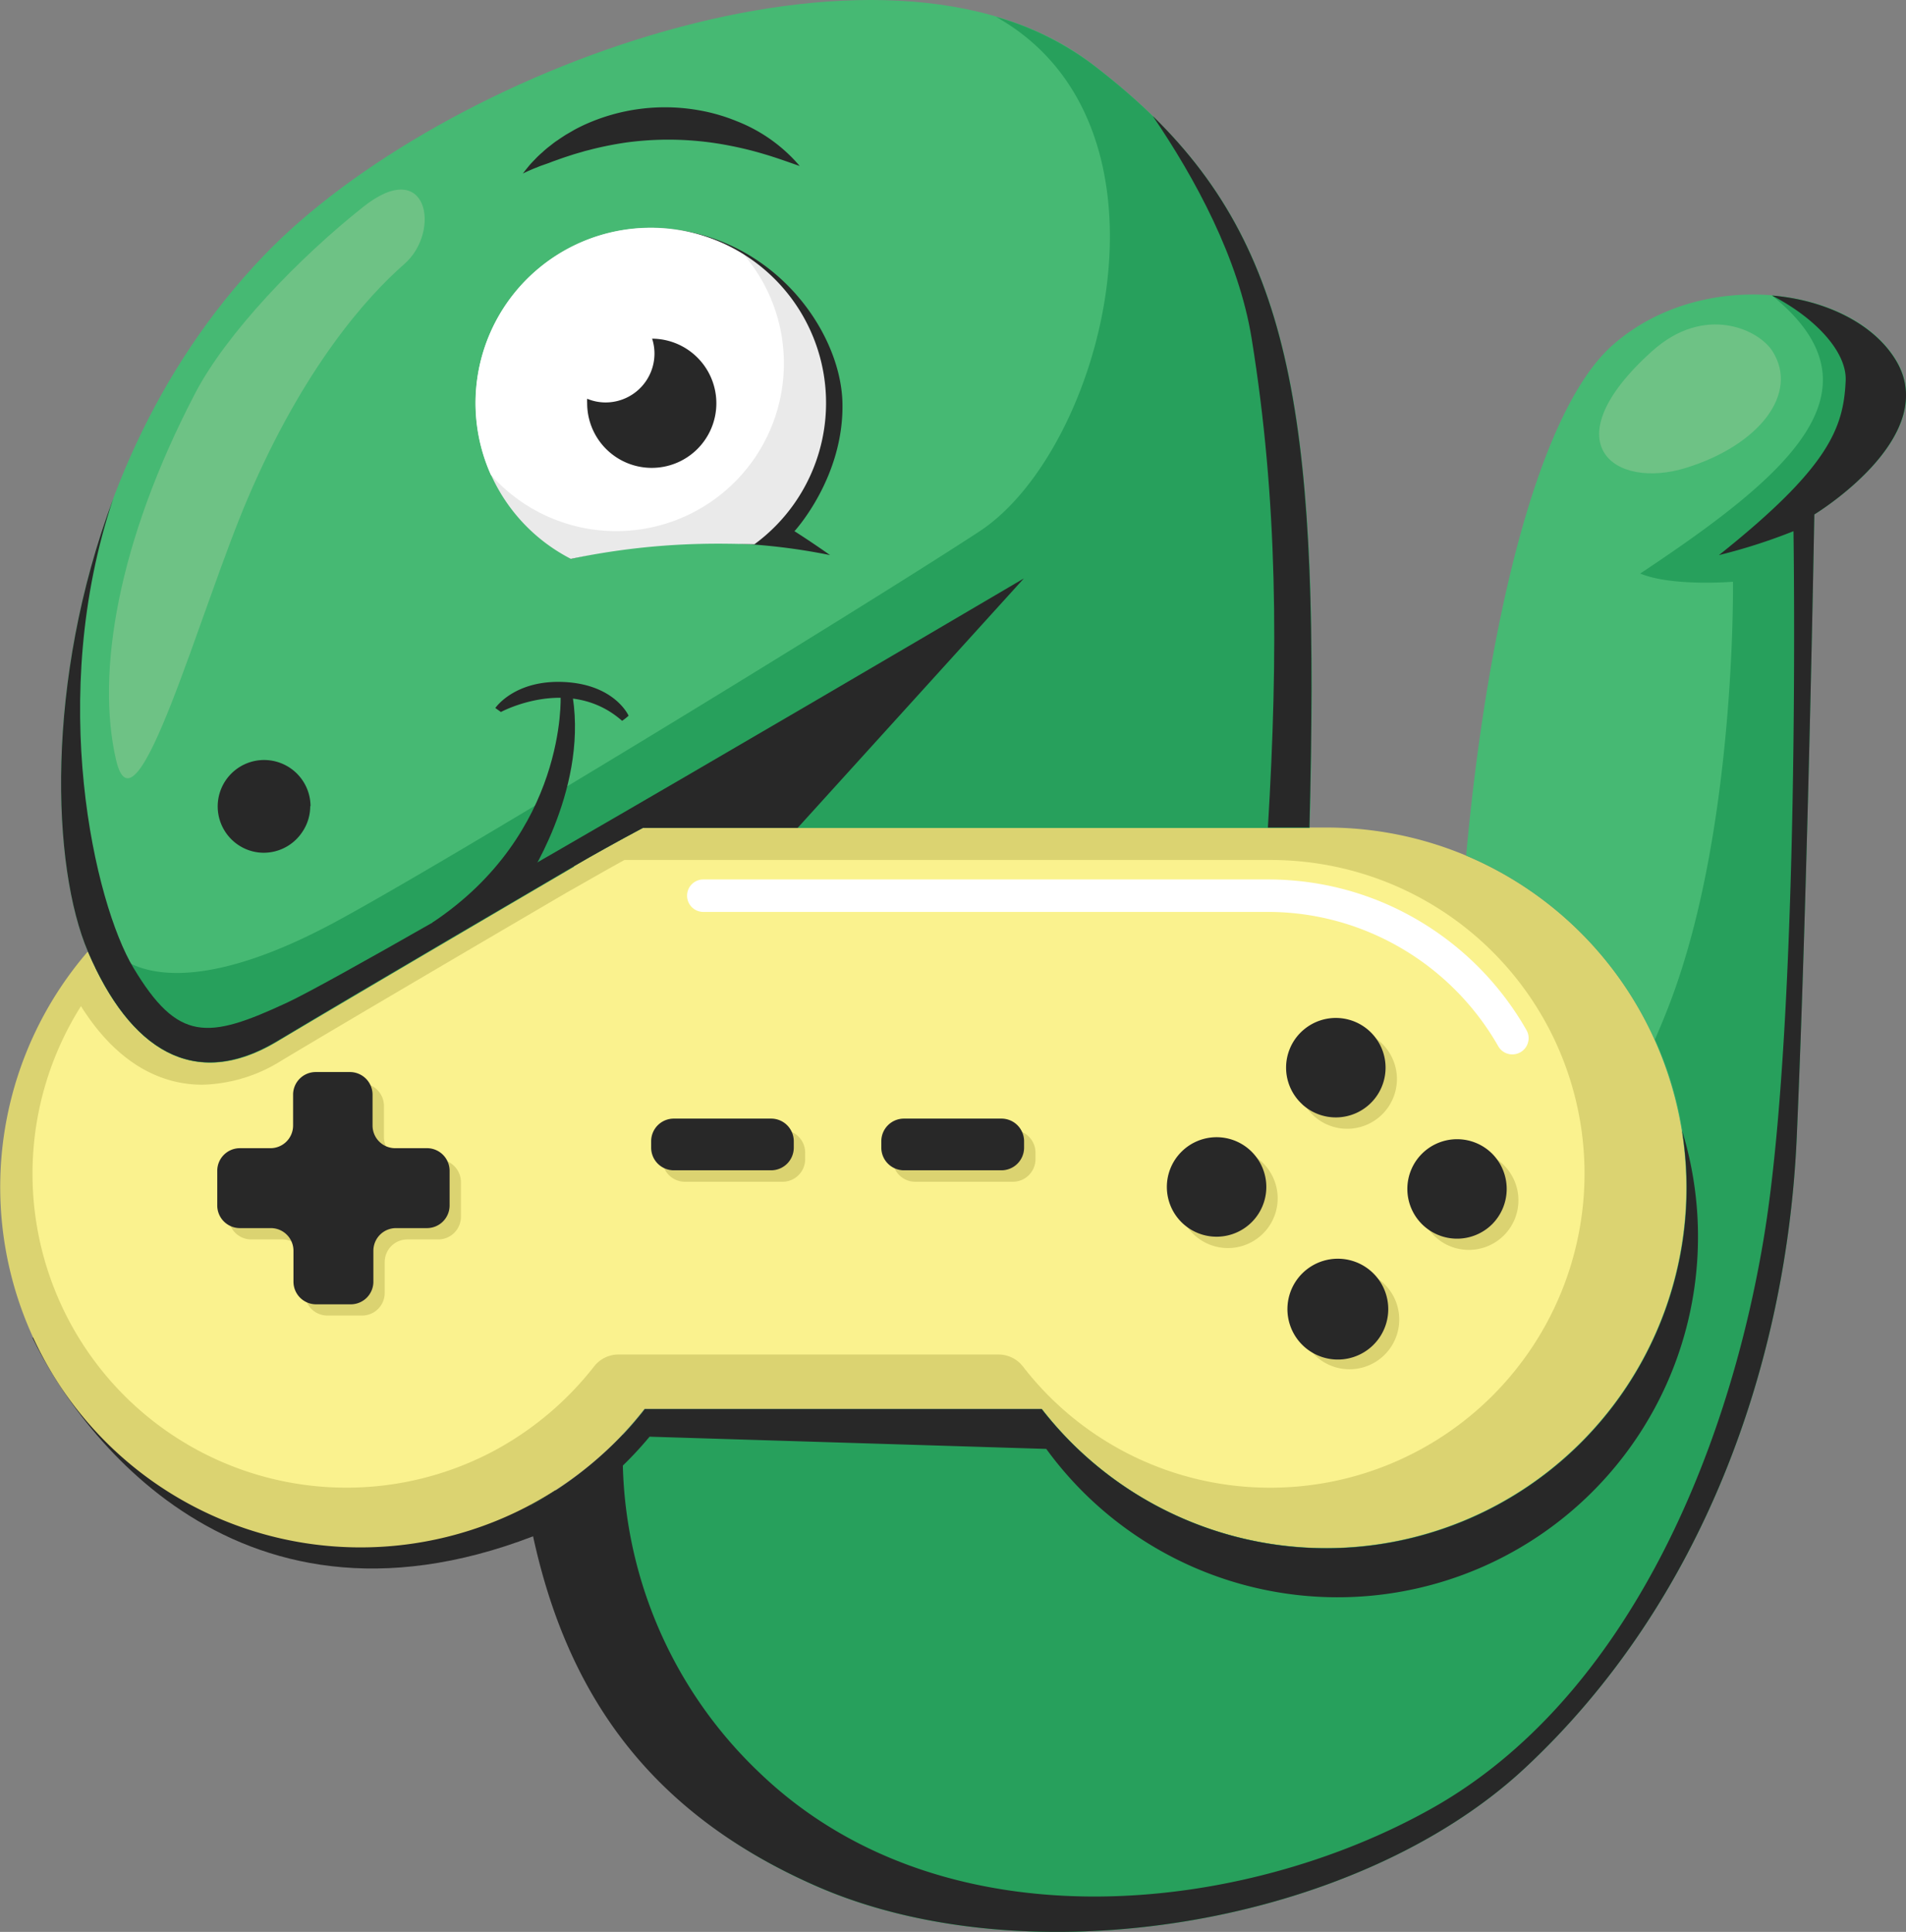
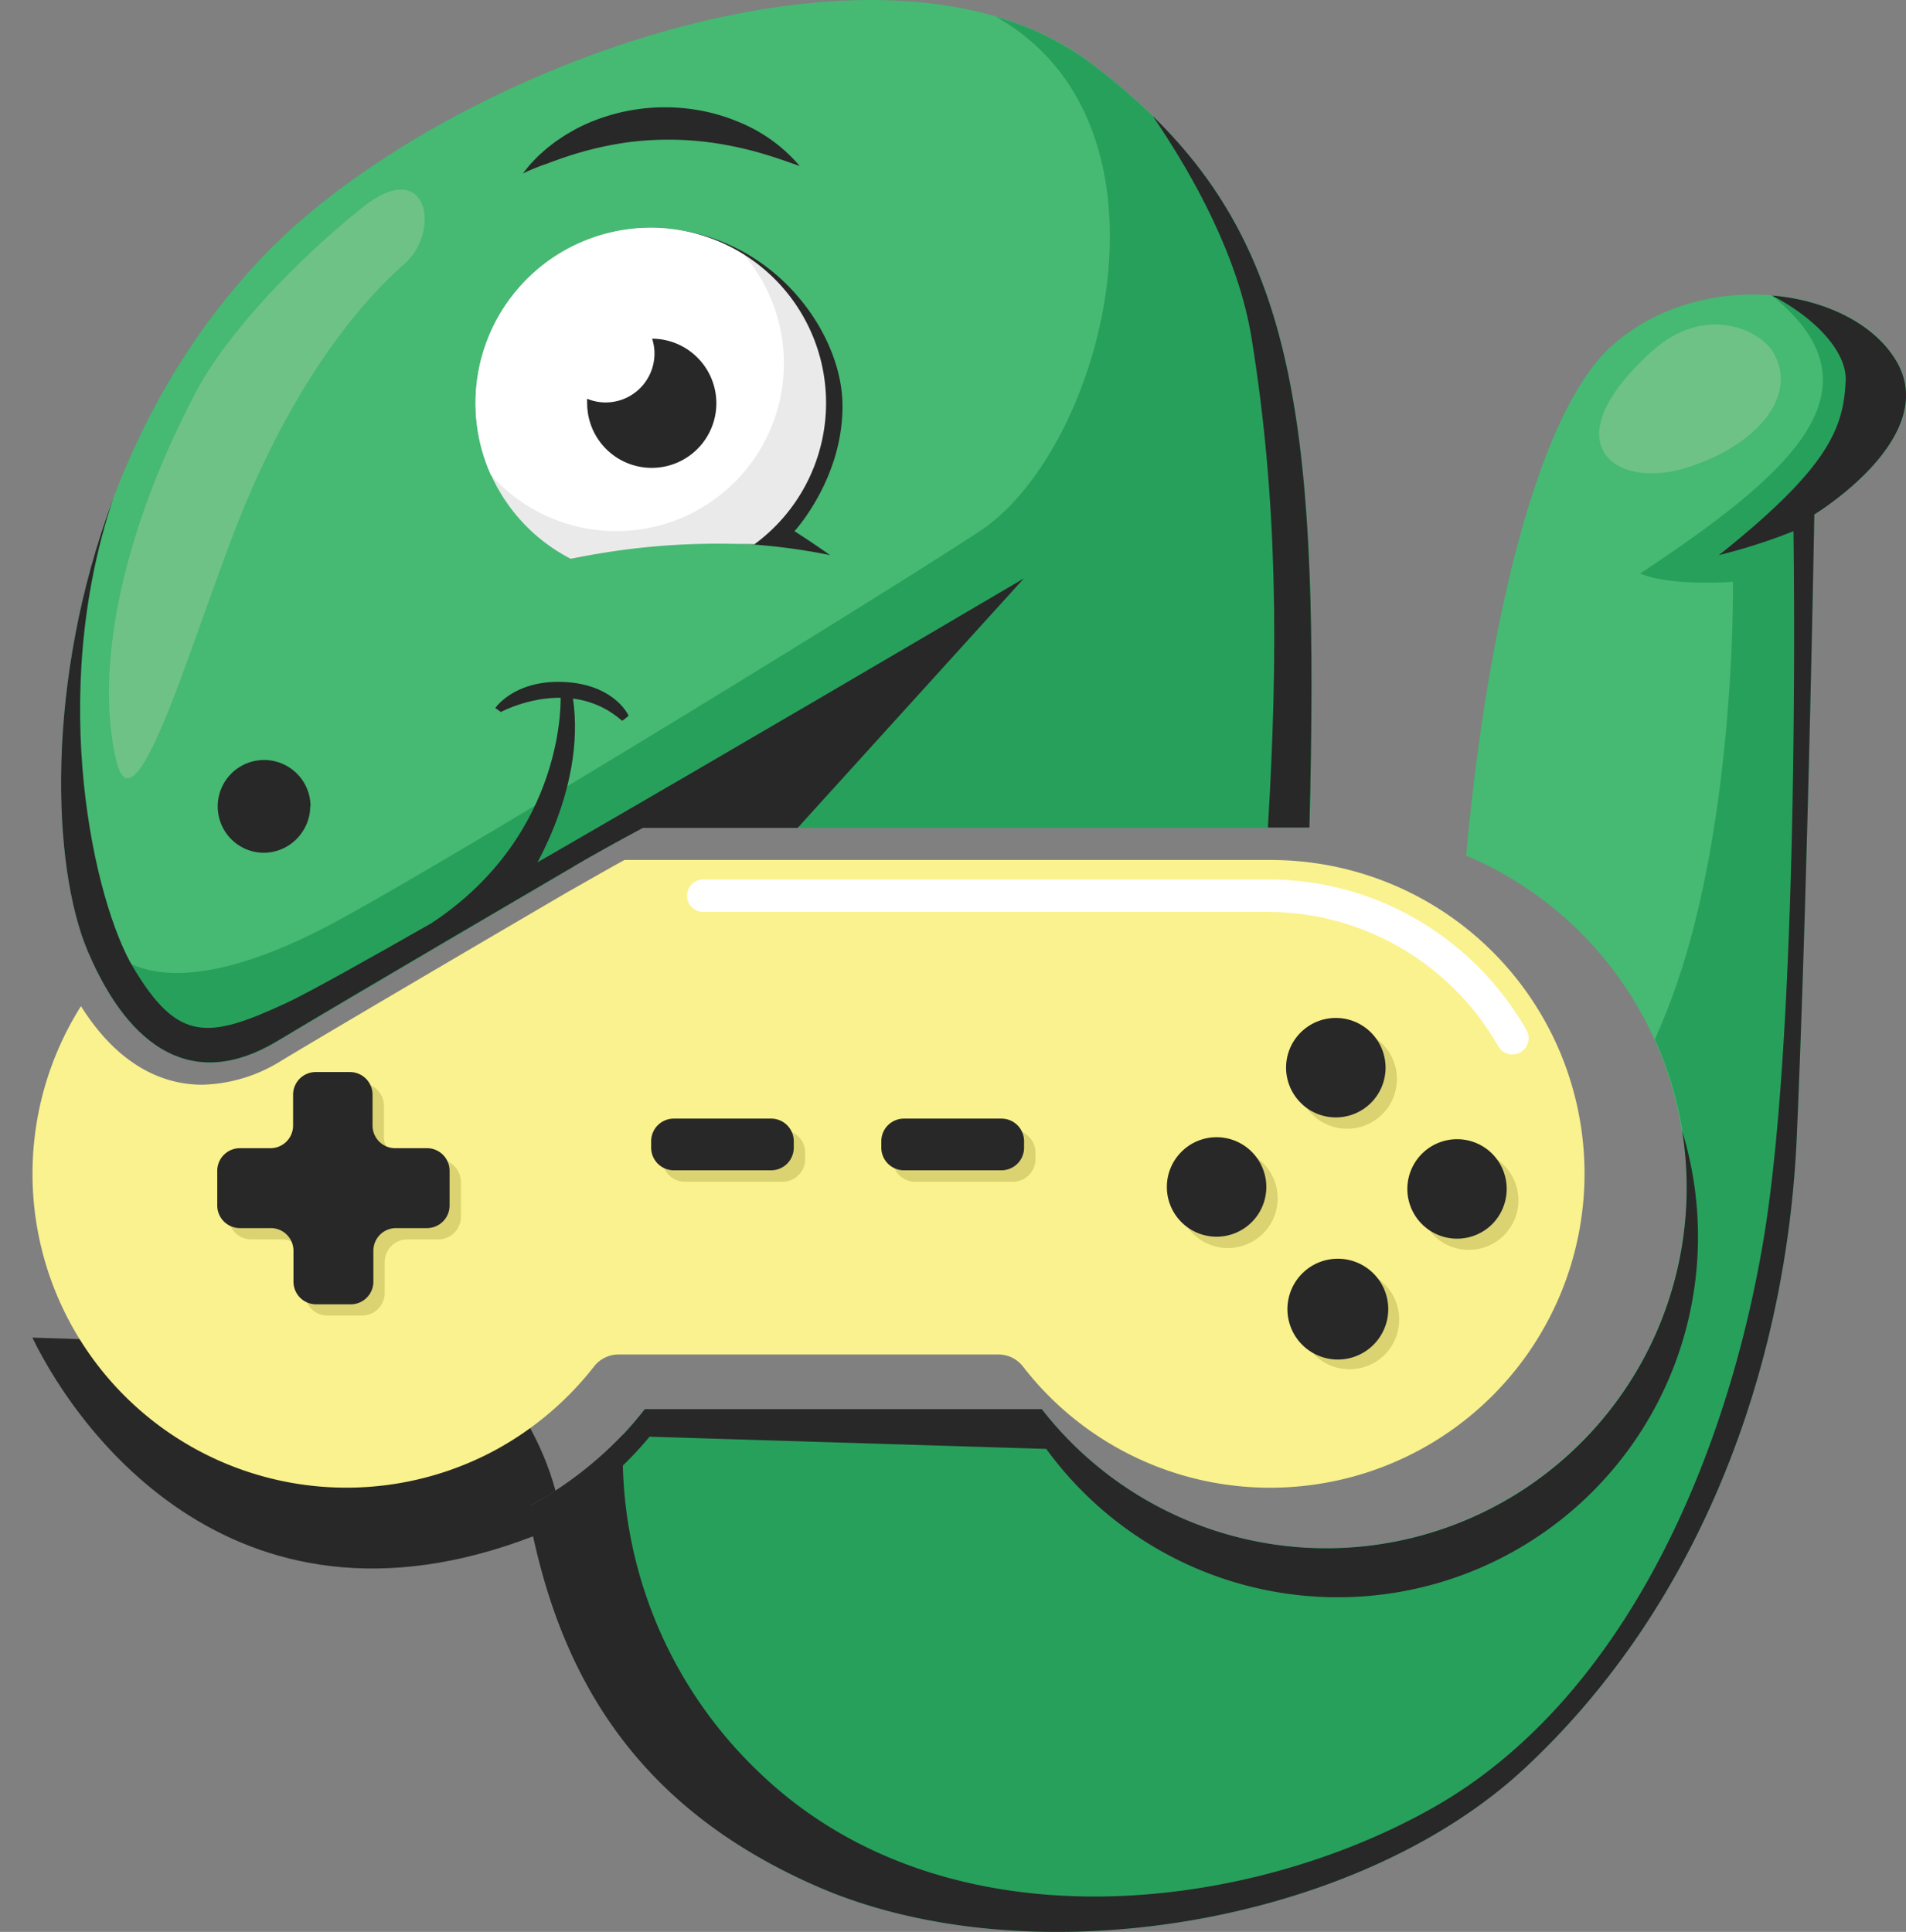
<svg xmlns="http://www.w3.org/2000/svg" id="Layer_1" data-name="Layer 1" viewBox="0 0 252.58 256">
  <rect x="0" y="0" width="252.58" height="256" fill="#808080" stroke="none" />
  <defs>
    <style>.cls-1{fill:#282828;}.cls-2{fill:#dbd371;}.cls-3{fill:#faf28e;}.cls-4{fill:#fff;}.cls-5{fill:#46b973;}.cls-6{fill:#27a05c;}.cls-7{fill:#eaeaea;}.cls-8{fill:#6ec285;}</style>
  </defs>
  <path class="cls-1" d="M6,177.25c6.46,13.33,28.63,43.19,70.17,24.75-1.42-12.8-11.45-22.83-11.45-22.83Z" transform="translate(-1.71 0)" />
-   <path class="cls-2" d="M196,113.38a47.71,47.71,0,0,0-18.51-3.72H86.87c-3.55,2-6.72,3.73-9,5l-.09.05-.09.06c-2.43,1.42-28.88,16.89-39.34,23.17-11,6.58-19.46,1.07-25-11.85a47.75,47.75,0,1,0,73.78,60.59h52.6A47.76,47.76,0,1,0,196,113.38Z" transform="translate(-1.71 0)" />
  <path class="cls-3" d="M170.1,197.14a41.35,41.35,0,0,1-32.83-16.06,4.1,4.1,0,0,0-3.25-1.59H83.68a4.1,4.1,0,0,0-3.25,1.59,42.09,42.09,0,0,1-13.14,11.11,41.6,41.6,0,0,1-54.85-58.86c5.31,8.44,11.48,10.41,16.07,10.41a20.62,20.62,0,0,0,10.59-3.25c8.65-5.19,28.9-17.06,37.21-21.92l.58-.34c1.8-1,4.34-2.49,7.57-4.27H170.1a41.57,41.57,0,0,1,41.59,41.59A41.64,41.64,0,0,1,170.1,197.14Z" transform="translate(-1.71 0)" />
  <path class="cls-4" d="M202.12,139.72a2.13,2.13,0,0,1-1.87-1.09,35.36,35.36,0,0,0-17-15.06,34.89,34.89,0,0,0-13.61-2.73H94.91a2.15,2.15,0,1,1,0-4.3h74.76A39.23,39.23,0,0,1,185,119.61a39.67,39.67,0,0,1,19,16.9,2.15,2.15,0,0,1-1.87,3.21Z" transform="translate(-1.71 0)" />
  <path class="cls-5" d="M146.4,8.45C118.73-12.63,60,9.45,36.62,33.92c-29,30.3-30.3,75.74-23.24,92.22,5.54,12.92,14,18.43,25,11.85,10.46-6.28,36.91-21.75,39.34-23.17l.09-.06.09-.05c2.25-1.32,5.42-3.09,9-5h88.36C176.76,50.82,172.65,28.45,146.4,8.45Z" transform="translate(-1.71 0)" />
  <path class="cls-6" d="M77.81,114.76l.09-.05c2.25-1.32,5.42-3.09,9-5h88.36c1.53-58.84-2.58-81.21-28.83-101.21a38.83,38.83,0,0,0-12.73-6.27c25.68,14.46,14.24,57.45-2.23,68.21s-70.89,44-85.6,51.88-24.91,8.36-29.69,3.33l-1.84,2.58c5.54,11.44,13.69,16,24.07,9.81s36.91-21.75,39.34-23.17Z" transform="translate(-1.71 0)" />
  <path class="cls-1" d="M77.31,74.07a80.32,80.32,0,0,1,34.4-.51c-2.64-1.86-4.72-3.17-4.72-3.17s6.58-7.12,6.36-17S103.5,30.33,88,30.21C79,57.31,77.31,74.07,77.31,74.07Z" transform="translate(-1.71 0)" />
  <path class="cls-5" d="M242.12,68.17s-.85,48.72-2.33,82.53c-1.31,30-12.39,61.57-36,83.57-22.39,20.9-65.76,28-93.86,15.69-23.58-10.32-33.87-27.75-37.87-50.48a47.8,47.8,0,0,0,15.08-12.75h52.6A47.76,47.76,0,1,0,196,113.38c2.76-30.37,9.46-58.8,19.37-67.61,11.85-10.53,32-7.9,37.76,2.2S242.12,68.17,242.12,68.17Z" transform="translate(-1.71 0)" />
  <path class="cls-6" d="M253.1,48c-2.85-5-9.33-8.23-16.57-8.84h0C252,51.69,238.61,63,219.07,76c4.17,1.75,12.29,1.09,12.29,1.09s.44,32.72-8.34,55.77c-.71,1.88-1.4,3.5-2,4.88a47.76,47.76,0,0,1-81.22,49H87.16a47.8,47.8,0,0,1-15.08,12.75c4,22.73,14.29,40.16,37.87,50.48,28.1,12.29,71.47,5.21,93.86-15.69,23.59-22,34.67-53.59,36-83.57,1.48-33.81,2.33-82.53,2.33-82.53S258.81,58.07,253.1,48Z" transform="translate(-1.71 0)" />
  <path class="cls-1" d="M226.7,165.41a47.7,47.7,0,0,0-2.09-15.6,47.76,47.76,0,0,1-84.85,36.92H87.16a47.8,47.8,0,0,1-15.08,12.75c.18,1,.37,2,.57,3a47.74,47.74,0,0,0,15.14-12.1L140.36,192a47.75,47.75,0,0,0,86.34-26.59Z" transform="translate(-1.71 0)" />
  <path class="cls-1" d="M71,23c.25-.34.52-.67.79-1s.57-.63.87-.94a11,11,0,0,1,.93-.88c.15-.15.32-.29.48-.43s.33-.27.5-.4l.51-.4a6.3,6.3,0,0,1,.53-.37c.35-.25.71-.48,1.08-.72l1.12-.65c.38-.21.77-.4,1.16-.59a25.76,25.76,0,0,1,15.4-2,24.16,24.16,0,0,1,5,1.45A21,21,0,0,1,107.69,22c-1.62-.56-3.15-1.12-4.69-1.57a46.68,46.68,0,0,0-4.6-1.13,41.94,41.94,0,0,0-9.18-.78,41.39,41.39,0,0,0-4.57.37,46.09,46.09,0,0,0-4.54.9c-.37.11-.76.18-1.13.3l-1.14.33c-.74.24-1.51.48-2.26.76l-.57.2-.57.22L73.3,22l-.57.23c-.2.08-.39.15-.58.24C71.77,22.63,71.38,22.8,71,23Z" transform="translate(-1.71 0)" />
  <path class="cls-1" d="M42.82,106.81a6.06,6.06,0,0,1-1.08,3.48A6.13,6.13,0,0,1,36.67,113a6.05,6.05,0,0,1-2.81-.69,6.15,6.15,0,1,1,9-5.46Z" transform="translate(-1.71 0)" />
  <path class="cls-1" d="M137.39,76.65s-87,51.25-97.59,56.19-14.49,5.27-20.42-4.61c-5.08-8.48-11.52-35.79-2.66-62.16-9.07,24.17-8.15,48.84-3.34,60.07,5.54,12.92,14,18.43,25,11.85,10.46-6.28,36.91-21.75,39.34-23.17l.09-.06.09-.05c2.25-1.32,5.42-3.09,9-5h20.51Z" transform="translate(-1.71 0)" />
  <path class="cls-1" d="M253.1,48c-2.85-5-9.33-8.23-16.57-8.84,5.71,2.95,10,7.48,9.76,11.38C246,56.77,244,62,229.5,73.56a75.55,75.55,0,0,0,9.88-3.17s1,64.08-3.95,93.75-18.78,61.24-43.81,75.4-64.87,18.78-89.24-4.61a58.12,58.12,0,0,1-18.09-44.85,51.31,51.31,0,0,1-12.69,9.66c4,22.73,14.77,39.9,38.35,50.22,28.1,12.29,71.47,5.21,93.86-15.69,23.59-22,34.67-53.59,36-83.57,1.48-33.81,2.33-82.53,2.33-82.53S258.81,58.07,253.1,48Z" transform="translate(-1.71 0)" />
  <path class="cls-1" d="M154.47,15.37c5.61,8.25,11.4,18.88,13.11,29.51,3.46,21.41,3.54,41.67,2.15,64.78h5.5C176.58,57.47,173.5,34,154.47,15.37Z" transform="translate(-1.71 0)" />
  <path class="cls-1" d="M76,92.26s.85,18.12-17,30l4.5-.63,7.74-4.47s8.29-12.1,6.38-24.73C77.53,92.11,76,92.26,76,92.26Z" transform="translate(-1.71 0)" />
  <path class="cls-1" d="M68.09,94.35s9.13-4.94,16.06,1.17a7,7,0,0,0,.86-.68s-1.8-4.1-8.45-4.46-9.21,3.44-9.21,3.44Z" transform="translate(-1.71 0)" />
  <path class="cls-7" d="M77.31,74.07a94.15,94.15,0,0,1,17.38-2c2.39-.06,4.73,0,7,.05a23.22,23.22,0,1,0-24.36,1.92Z" transform="translate(-1.71 0)" />
  <path class="cls-4" d="M105.59,48.17a22.15,22.15,0,0,0-5.31-14.42A23.22,23.22,0,0,0,66.75,62.91a22.22,22.22,0,0,0,38.84-14.74Z" transform="translate(-1.71 0)" />
  <path class="cls-1" d="M88.13,44.88a6.4,6.4,0,0,1,.31,2A6.48,6.48,0,0,1,82,53.33a6.38,6.38,0,0,1-2.48-.49,5.68,5.68,0,0,0,0,.59,8.56,8.56,0,1,0,8.68-8.55Z" transform="translate(-1.71 0)" />
  <path class="cls-2" d="M135.93,149.74H123a3,3,0,0,0-3,3v.86a3,3,0,0,0,3,3h12.93a3,3,0,0,0,3-3v-.86A3,3,0,0,0,135.93,149.74Zm-30.52,0H92.48a3,3,0,0,0-3,3v.86a3,3,0,0,0,3,3h12.93a3,3,0,0,0,3-3v-.86A3,3,0,0,0,105.41,149.74Zm54.37,4.39a6.59,6.59,0,1,0,9.31,0A6.6,6.6,0,0,0,159.78,154.13Zm-100.09-.48h-4.1a3,3,0,0,1-3-3v-4.1a3,3,0,0,0-3-3H45.05a3,3,0,0,0-3,3v4.1a3,3,0,0,1-3,3H35a3,3,0,0,0-3,3v4.59a3,3,0,0,0,3,3H39.1a3,3,0,0,1,3,3v4.09a3,3,0,0,0,3,3h4.59a3,3,0,0,0,3-3v-4.09a3,3,0,0,1,3-3h4.1a3,3,0,0,0,3-3v-4.59A3,3,0,0,0,59.69,153.65Zm116.2-5.71a6.59,6.59,0,1,0,.11-10q-.21.18-.42.39a6.6,6.6,0,0,0,0,9.32ZM201,154.4a6.58,6.58,0,0,0-5.3-1.9,6.58,6.58,0,1,0,5.3,11.21A6.58,6.58,0,0,0,201,154.4Zm-24.67,15.39h0a5.62,5.62,0,0,0-.44.41,6.57,6.57,0,0,0,0,9.31,6.36,6.36,0,0,0,1.27,1,6.59,6.59,0,1,0-.83-10.72Z" transform="translate(-1.71 0)" />
  <path class="cls-1" d="M134.42,148.23H121.5a3,3,0,0,0-3,3v.85a3,3,0,0,0,3,3h12.92a3,3,0,0,0,3-3v-.85A3,3,0,0,0,134.42,148.23Zm-30.52,0H91a3,3,0,0,0-3,3v.85a3,3,0,0,0,3,3H103.9a3,3,0,0,0,3-3v-.85A3,3,0,0,0,103.9,148.23Zm54.37,4.4a6.59,6.59,0,1,0,9.32,0A6.58,6.58,0,0,0,158.27,152.63Zm-100.09-.48h-4.1a3,3,0,0,1-3-3v-4.09a3,3,0,0,0-3-3H43.55a3,3,0,0,0-3,3v4.09a3,3,0,0,1-3,3H33.5a3,3,0,0,0-3,3v4.59a3,3,0,0,0,3,3h4.1a3,3,0,0,1,3,3v4.1a3,3,0,0,0,3,3h4.59a3,3,0,0,0,3-3v-4.1a3,3,0,0,1,3-3h4.1a3,3,0,0,0,3-3v-4.59A3,3,0,0,0,58.18,152.15Zm116.2-5.72a6.59,6.59,0,1,0,.12-10,5.22,5.22,0,0,0-.43.39,6.58,6.58,0,0,0,0,9.31Zm25.08,6.46a6.59,6.59,0,1,0,0,9.32A6.63,6.63,0,0,0,199.46,152.89Zm-24.67,15.4h0a5.6,5.6,0,0,0-.45.4,6.68,6.68,0,1,0,.45-.4Z" transform="translate(-1.71 0)" />
  <path class="cls-8" d="M220.61,46.56c7-6.32,14.2-2.89,16,0,3.52,5.58-1.75,12.4-11.41,15.42S207.21,58.63,220.61,46.56Z" transform="translate(-1.71 0)" />
  <path class="cls-8" d="M27.56,52.14C17.24,71.92,14.45,89.23,17.08,100.66S28.15,81,34.53,66.07C41.94,48.7,50.34,39.31,55.28,35s3.13-14.38-5.43-7.59S31.72,44.15,27.56,52.14Z" transform="translate(-1.71 0)" />
</svg>